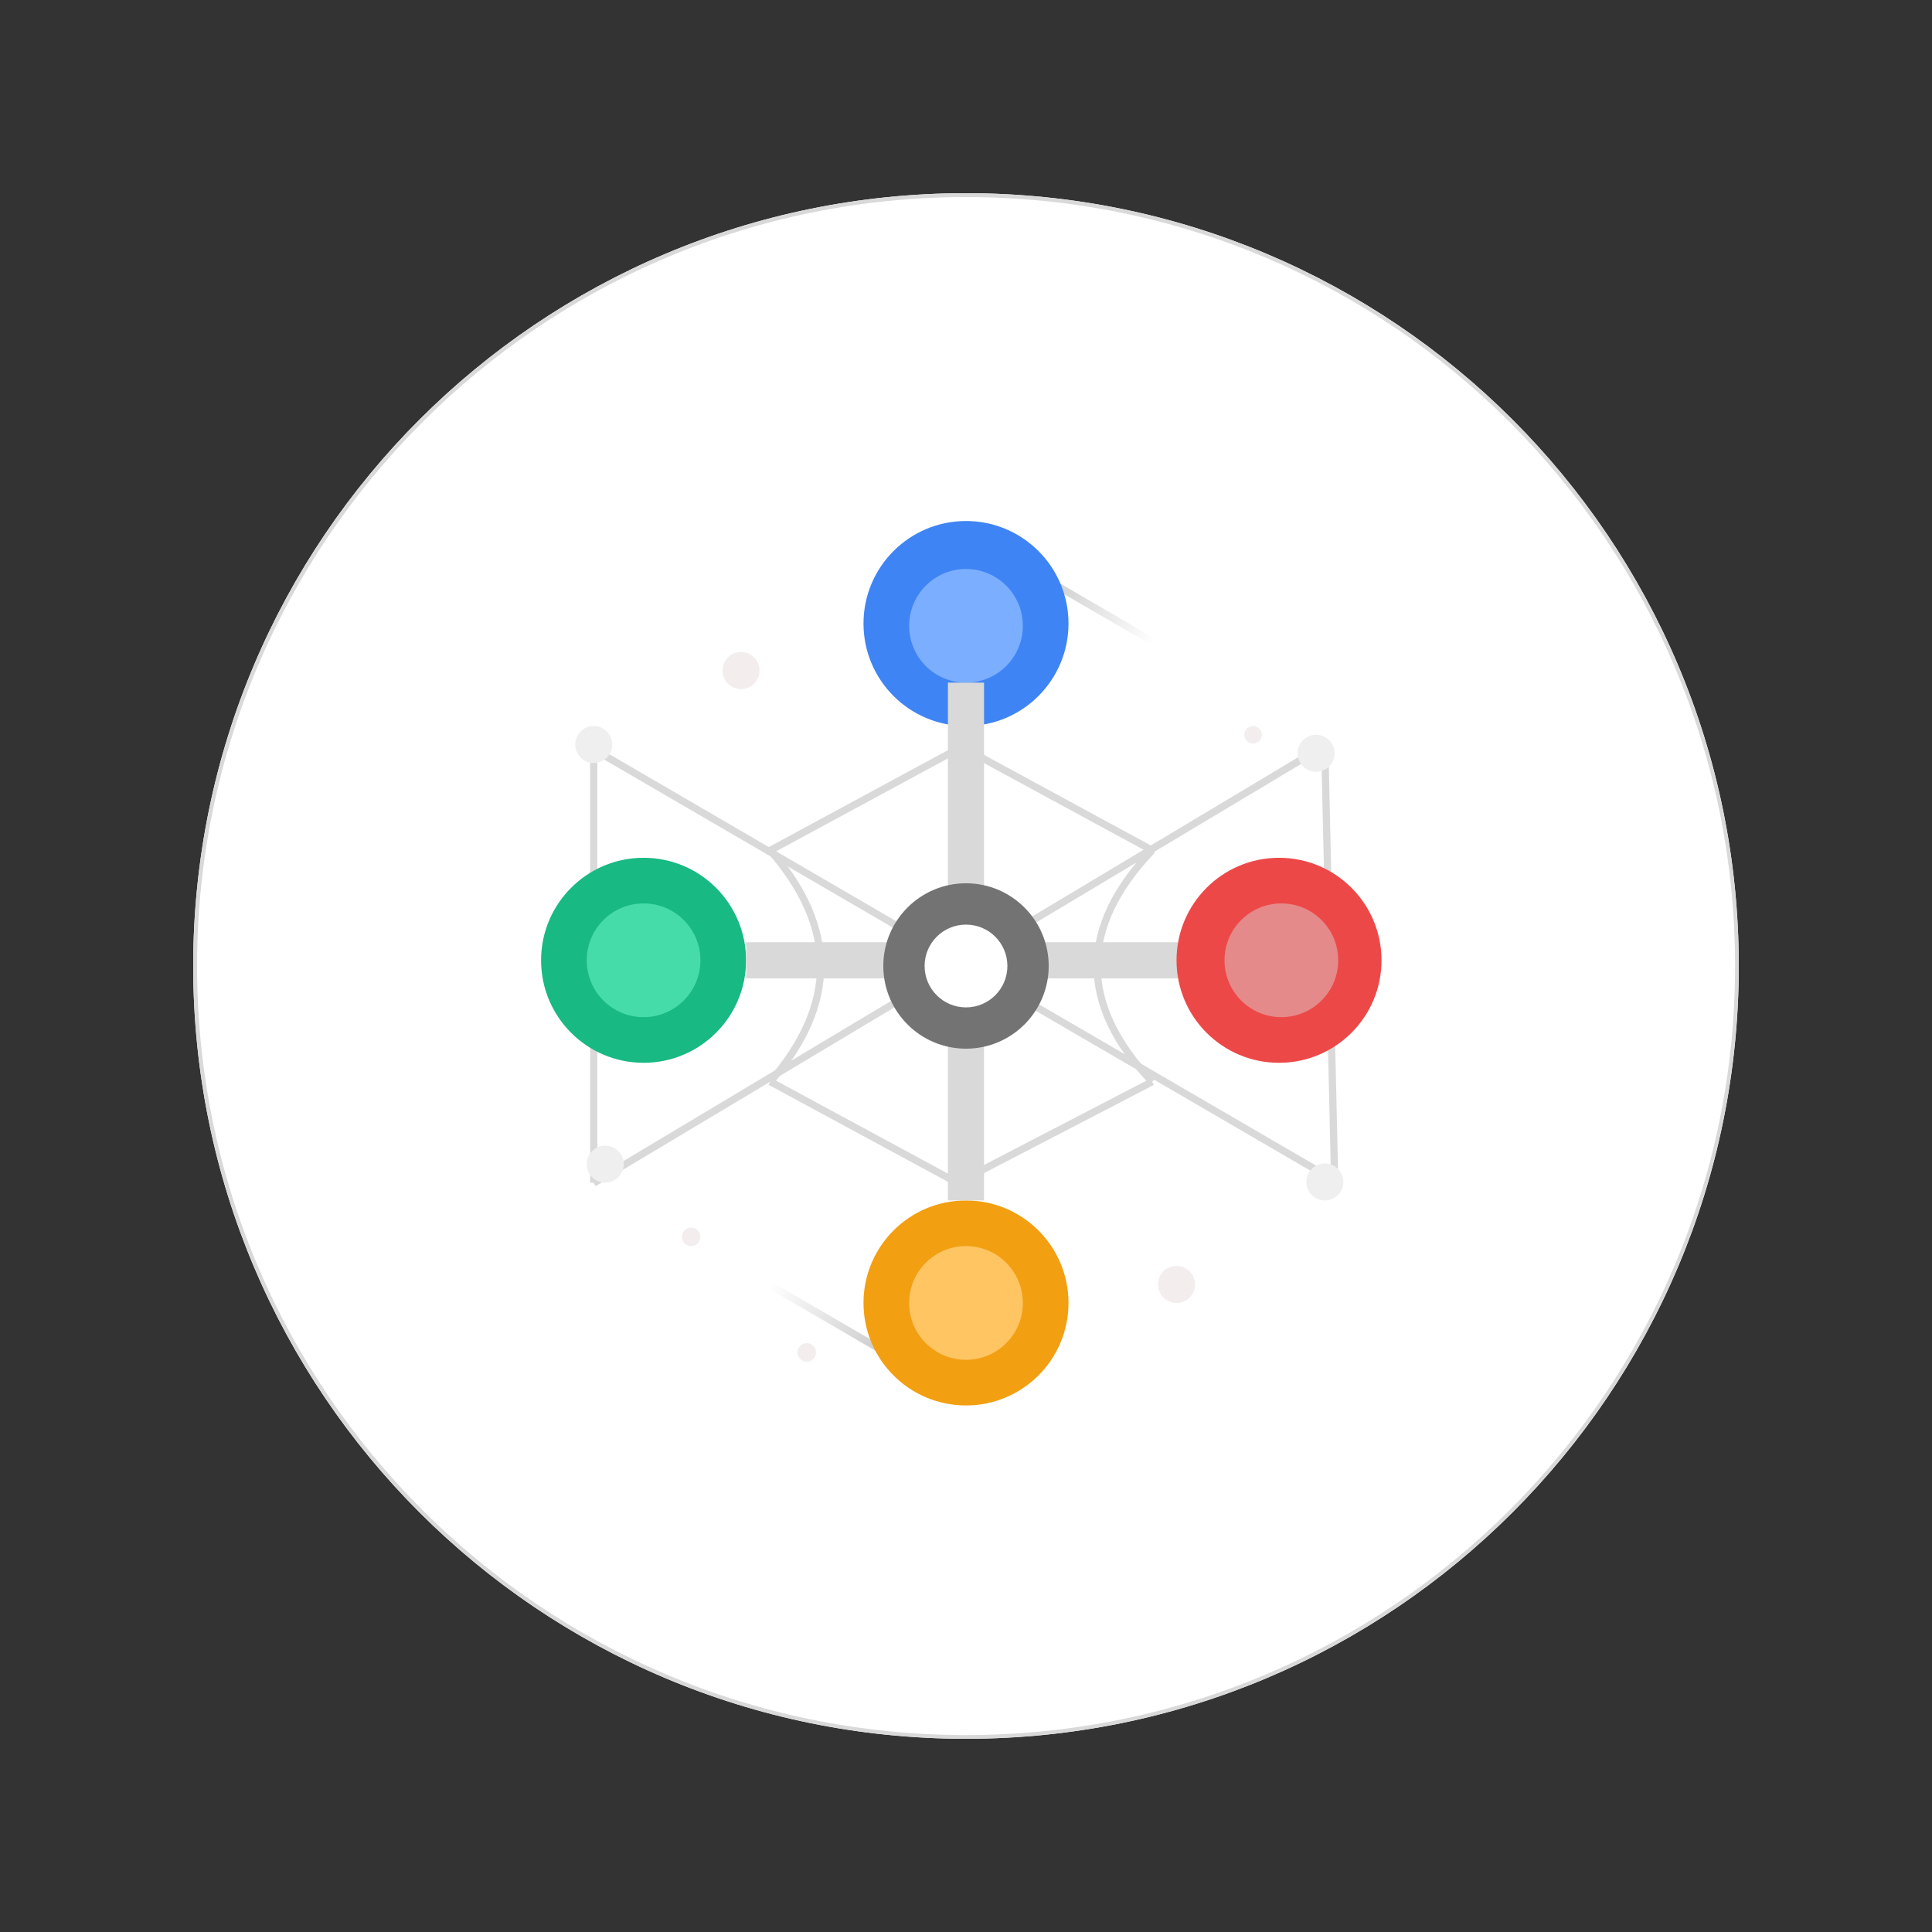
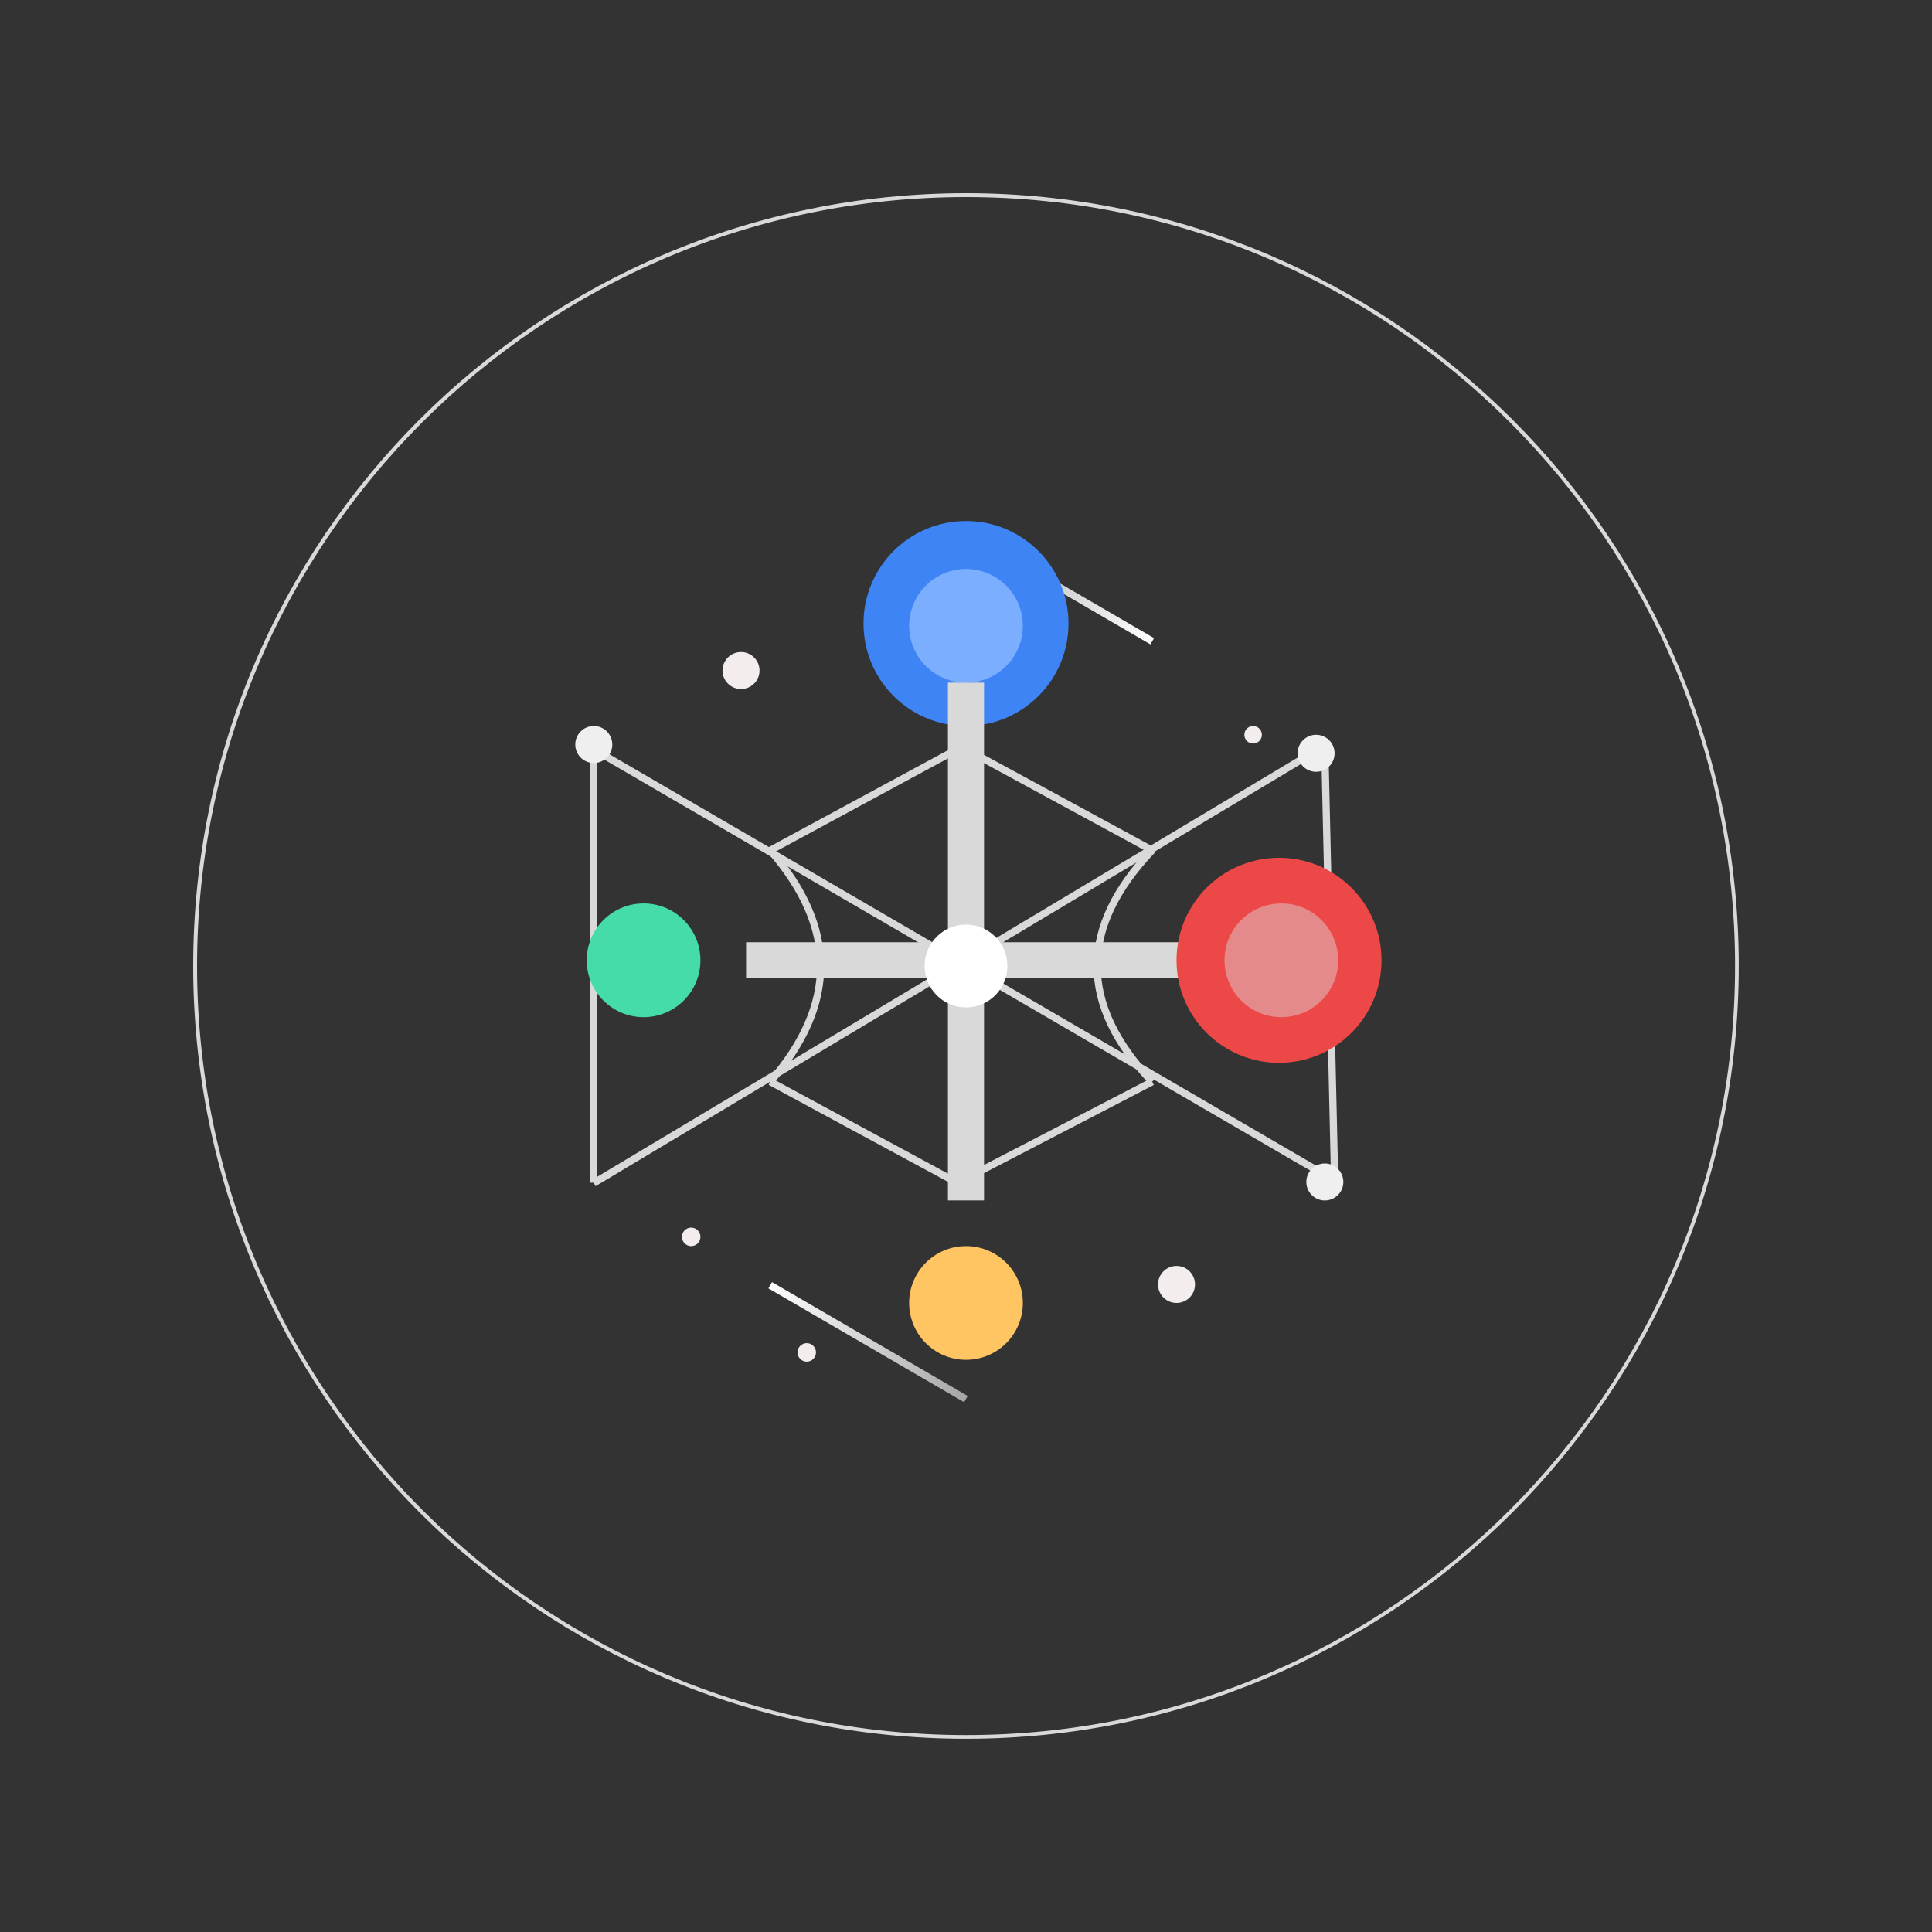
<svg xmlns="http://www.w3.org/2000/svg" width="500" zoomAndPan="magnify" viewBox="0 0 375 375" height="500" preserveAspectRatio="xMidYMid meet" version="1.0">
  <rect x="0" y="0" width="375" height="375" fill="#333333" stroke="none" />
  <defs>
    <clipPath id="4f421181e4">
      <path d="M 5.5 5.5 L 305.5 5.5 L 305.5 305.5 L 5.5 305.5 Z M 5.5 5.5 " clip-rule="nonzero" />
    </clipPath>
    <clipPath id="fd951554ec">
-       <path d="M 155.5 5.5 C 72.656 5.5 5.5 72.656 5.5 155.5 C 5.5 238.344 72.656 305.5 155.5 305.5 C 238.344 305.5 305.5 238.344 305.5 155.5 C 305.5 72.656 238.344 5.5 155.5 5.5 Z M 155.5 5.5 " clip-rule="nonzero" />
-     </clipPath>
+       </clipPath>
    <clipPath id="fadd8fa69c">
      <path d="M 0.5 0.5 L 300.5 0.5 L 300.5 300.5 L 0.5 300.5 Z M 0.5 0.5 " clip-rule="nonzero" />
    </clipPath>
    <clipPath id="fbeb1c89d1">
      <path d="M 150.5 0.5 C 67.656 0.5 0.5 67.656 0.5 150.5 C 0.5 233.344 67.656 300.5 150.5 300.5 C 233.344 300.5 300.5 233.344 300.5 150.5 C 300.5 67.656 233.344 0.5 150.5 0.5 Z M 150.5 0.5 " clip-rule="nonzero" />
    </clipPath>
    <clipPath id="e19dc434ec">
      <rect x="0" width="301" y="0" height="301" />
    </clipPath>
    <clipPath id="abe2250956">
      <path d="M 5.5 5.5 L 305.492 5.5 L 305.492 305.492 L 5.5 305.492 Z M 5.5 5.5 " clip-rule="nonzero" />
    </clipPath>
    <clipPath id="90b1cebe92">
      <path d="M 155.496 5.5 C 72.656 5.5 5.5 72.656 5.5 155.496 C 5.5 238.34 72.656 305.492 155.496 305.492 C 238.34 305.492 305.492 238.34 305.492 155.496 C 305.492 72.656 238.34 5.5 155.496 5.5 Z M 155.496 5.5 " clip-rule="nonzero" />
    </clipPath>
    <clipPath id="d7583263b4">
      <path d="M 73.023 134.496 L 112.812 134.496 L 112.812 174.289 L 73.023 174.289 Z M 73.023 134.496 " clip-rule="nonzero" />
    </clipPath>
    <clipPath id="ab0855d8d4">
      <path d="M 92.918 134.496 C 81.93 134.496 73.023 143.406 73.023 154.395 C 73.023 165.383 81.93 174.289 92.918 174.289 C 103.906 174.289 112.812 165.383 112.812 154.395 C 112.812 143.406 103.906 134.496 92.918 134.496 Z M 92.918 134.496 " clip-rule="nonzero" />
    </clipPath>
    <clipPath id="7e44640a11">
      <path d="M 0.023 0.496 L 39.812 0.496 L 39.812 40.289 L 0.023 40.289 Z M 0.023 0.496 " clip-rule="nonzero" />
    </clipPath>
    <clipPath id="8cf6301e06">
      <path d="M 19.918 0.496 C 8.93 0.496 0.023 9.406 0.023 20.395 C 0.023 31.383 8.93 40.289 19.918 40.289 C 30.906 40.289 39.812 31.383 39.812 20.395 C 39.812 9.406 30.906 0.496 19.918 0.496 Z M 19.918 0.496 " clip-rule="nonzero" />
    </clipPath>
    <clipPath id="822c7a256d">
      <rect x="0" width="40" y="0" height="41" />
    </clipPath>
    <linearGradient x1="-0.591" gradientTransform="matrix(1, -0, 0, 1, -0, 0)" y1="0.5" x2="31.932" gradientUnits="userSpaceOnUse" y2="0.5" id="1cbbe81e22">
      <stop stop-opacity="1" stop-color="rgb(65.099%, 65.099%, 65.099%)" offset="0" />
      <stop stop-opacity="1" stop-color="rgb(65.099%, 65.099%, 65.099%)" offset="0.016" />
      <stop stop-opacity="1" stop-color="rgb(65.193%, 65.193%, 65.193%)" offset="0.023" />
      <stop stop-opacity="1" stop-color="rgb(65.431%, 65.431%, 65.431%)" offset="0.031" />
      <stop stop-opacity="1" stop-color="rgb(65.714%, 65.714%, 65.714%)" offset="0.039" />
      <stop stop-opacity="1" stop-color="rgb(65.997%, 65.997%, 65.997%)" offset="0.047" />
      <stop stop-opacity="1" stop-color="rgb(66.28%, 66.28%, 66.28%)" offset="0.055" />
      <stop stop-opacity="1" stop-color="rgb(66.563%, 66.563%, 66.563%)" offset="0.062" />
      <stop stop-opacity="1" stop-color="rgb(66.846%, 66.846%, 66.846%)" offset="0.07" />
      <stop stop-opacity="1" stop-color="rgb(67.128%, 67.128%, 67.128%)" offset="0.078" />
      <stop stop-opacity="1" stop-color="rgb(67.412%, 67.412%, 67.412%)" offset="0.086" />
      <stop stop-opacity="1" stop-color="rgb(67.694%, 67.694%, 67.694%)" offset="0.094" />
      <stop stop-opacity="1" stop-color="rgb(67.978%, 67.978%, 67.978%)" offset="0.102" />
      <stop stop-opacity="1" stop-color="rgb(68.26%, 68.26%, 68.26%)" offset="0.109" />
      <stop stop-opacity="1" stop-color="rgb(68.544%, 68.544%, 68.544%)" offset="0.117" />
      <stop stop-opacity="1" stop-color="rgb(68.826%, 68.826%, 68.826%)" offset="0.125" />
      <stop stop-opacity="1" stop-color="rgb(69.109%, 69.109%, 69.109%)" offset="0.133" />
      <stop stop-opacity="1" stop-color="rgb(69.392%, 69.392%, 69.392%)" offset="0.141" />
      <stop stop-opacity="1" stop-color="rgb(69.675%, 69.675%, 69.675%)" offset="0.148" />
      <stop stop-opacity="1" stop-color="rgb(69.958%, 69.958%, 69.958%)" offset="0.156" />
      <stop stop-opacity="1" stop-color="rgb(70.241%, 70.241%, 70.241%)" offset="0.164" />
      <stop stop-opacity="1" stop-color="rgb(70.525%, 70.525%, 70.525%)" offset="0.172" />
      <stop stop-opacity="1" stop-color="rgb(70.807%, 70.807%, 70.807%)" offset="0.18" />
      <stop stop-opacity="1" stop-color="rgb(71.089%, 71.089%, 71.089%)" offset="0.188" />
      <stop stop-opacity="1" stop-color="rgb(71.373%, 71.373%, 71.373%)" offset="0.195" />
      <stop stop-opacity="1" stop-color="rgb(71.655%, 71.655%, 71.655%)" offset="0.203" />
      <stop stop-opacity="1" stop-color="rgb(71.939%, 71.939%, 71.939%)" offset="0.211" />
      <stop stop-opacity="1" stop-color="rgb(72.221%, 72.221%, 72.221%)" offset="0.219" />
      <stop stop-opacity="1" stop-color="rgb(72.505%, 72.505%, 72.505%)" offset="0.227" />
      <stop stop-opacity="1" stop-color="rgb(72.787%, 72.787%, 72.787%)" offset="0.234" />
      <stop stop-opacity="1" stop-color="rgb(73.07%, 73.07%, 73.07%)" offset="0.242" />
      <stop stop-opacity="1" stop-color="rgb(73.354%, 73.354%, 73.354%)" offset="0.25" />
      <stop stop-opacity="1" stop-color="rgb(73.636%, 73.636%, 73.636%)" offset="0.258" />
      <stop stop-opacity="1" stop-color="rgb(73.92%, 73.92%, 73.92%)" offset="0.266" />
      <stop stop-opacity="1" stop-color="rgb(74.202%, 74.202%, 74.202%)" offset="0.273" />
      <stop stop-opacity="1" stop-color="rgb(74.486%, 74.486%, 74.486%)" offset="0.281" />
      <stop stop-opacity="1" stop-color="rgb(74.768%, 74.768%, 74.768%)" offset="0.289" />
      <stop stop-opacity="1" stop-color="rgb(75.05%, 75.05%, 75.05%)" offset="0.297" />
      <stop stop-opacity="1" stop-color="rgb(75.334%, 75.334%, 75.334%)" offset="0.305" />
      <stop stop-opacity="1" stop-color="rgb(75.616%, 75.616%, 75.616%)" offset="0.312" />
      <stop stop-opacity="1" stop-color="rgb(75.9%, 75.9%, 75.9%)" offset="0.32" />
      <stop stop-opacity="1" stop-color="rgb(76.183%, 76.183%, 76.183%)" offset="0.328" />
      <stop stop-opacity="1" stop-color="rgb(76.465%, 76.465%, 76.465%)" offset="0.336" />
      <stop stop-opacity="1" stop-color="rgb(76.749%, 76.749%, 76.749%)" offset="0.344" />
      <stop stop-opacity="1" stop-color="rgb(77.031%, 77.031%, 77.031%)" offset="0.352" />
      <stop stop-opacity="1" stop-color="rgb(77.315%, 77.315%, 77.315%)" offset="0.359" />
      <stop stop-opacity="1" stop-color="rgb(77.597%, 77.597%, 77.597%)" offset="0.367" />
      <stop stop-opacity="1" stop-color="rgb(77.881%, 77.881%, 77.881%)" offset="0.375" />
      <stop stop-opacity="1" stop-color="rgb(78.163%, 78.163%, 78.163%)" offset="0.383" />
      <stop stop-opacity="1" stop-color="rgb(78.445%, 78.445%, 78.445%)" offset="0.391" />
      <stop stop-opacity="1" stop-color="rgb(78.729%, 78.729%, 78.729%)" offset="0.398" />
      <stop stop-opacity="1" stop-color="rgb(79.012%, 79.012%, 79.012%)" offset="0.406" />
      <stop stop-opacity="1" stop-color="rgb(79.295%, 79.295%, 79.295%)" offset="0.414" />
      <stop stop-opacity="1" stop-color="rgb(79.578%, 79.578%, 79.578%)" offset="0.422" />
      <stop stop-opacity="1" stop-color="rgb(79.861%, 79.861%, 79.861%)" offset="0.43" />
      <stop stop-opacity="1" stop-color="rgb(80.144%, 80.144%, 80.144%)" offset="0.438" />
      <stop stop-opacity="1" stop-color="rgb(80.426%, 80.426%, 80.426%)" offset="0.445" />
      <stop stop-opacity="1" stop-color="rgb(80.71%, 80.71%, 80.71%)" offset="0.453" />
      <stop stop-opacity="1" stop-color="rgb(80.992%, 80.992%, 80.992%)" offset="0.461" />
      <stop stop-opacity="1" stop-color="rgb(81.276%, 81.276%, 81.276%)" offset="0.469" />
      <stop stop-opacity="1" stop-color="rgb(81.558%, 81.558%, 81.558%)" offset="0.477" />
      <stop stop-opacity="1" stop-color="rgb(81.842%, 81.842%, 81.842%)" offset="0.484" />
      <stop stop-opacity="1" stop-color="rgb(82.124%, 82.124%, 82.124%)" offset="0.492" />
      <stop stop-opacity="1" stop-color="rgb(82.407%, 82.407%, 82.407%)" offset="0.5" />
      <stop stop-opacity="1" stop-color="rgb(82.69%, 82.69%, 82.69%)" offset="0.508" />
      <stop stop-opacity="1" stop-color="rgb(82.973%, 82.973%, 82.973%)" offset="0.516" />
      <stop stop-opacity="1" stop-color="rgb(83.257%, 83.257%, 83.257%)" offset="0.523" />
      <stop stop-opacity="1" stop-color="rgb(83.539%, 83.539%, 83.539%)" offset="0.531" />
      <stop stop-opacity="1" stop-color="rgb(83.823%, 83.823%, 83.823%)" offset="0.539" />
      <stop stop-opacity="1" stop-color="rgb(84.105%, 84.105%, 84.105%)" offset="0.547" />
      <stop stop-opacity="1" stop-color="rgb(84.387%, 84.387%, 84.387%)" offset="0.555" />
      <stop stop-opacity="1" stop-color="rgb(84.671%, 84.671%, 84.671%)" offset="0.562" />
      <stop stop-opacity="1" stop-color="rgb(84.953%, 84.953%, 84.953%)" offset="0.57" />
      <stop stop-opacity="1" stop-color="rgb(85.237%, 85.237%, 85.237%)" offset="0.578" />
      <stop stop-opacity="1" stop-color="rgb(85.519%, 85.519%, 85.519%)" offset="0.586" />
      <stop stop-opacity="1" stop-color="rgb(85.802%, 85.802%, 85.802%)" offset="0.594" />
      <stop stop-opacity="1" stop-color="rgb(86.086%, 86.086%, 86.086%)" offset="0.602" />
      <stop stop-opacity="1" stop-color="rgb(86.368%, 86.368%, 86.368%)" offset="0.609" />
      <stop stop-opacity="1" stop-color="rgb(86.652%, 86.652%, 86.652%)" offset="0.617" />
      <stop stop-opacity="1" stop-color="rgb(86.934%, 86.934%, 86.934%)" offset="0.625" />
      <stop stop-opacity="1" stop-color="rgb(87.218%, 87.218%, 87.218%)" offset="0.633" />
      <stop stop-opacity="1" stop-color="rgb(87.5%, 87.5%, 87.5%)" offset="0.641" />
      <stop stop-opacity="1" stop-color="rgb(87.782%, 87.782%, 87.782%)" offset="0.648" />
      <stop stop-opacity="1" stop-color="rgb(88.066%, 88.066%, 88.066%)" offset="0.656" />
      <stop stop-opacity="1" stop-color="rgb(88.348%, 88.348%, 88.348%)" offset="0.664" />
      <stop stop-opacity="1" stop-color="rgb(88.632%, 88.632%, 88.632%)" offset="0.672" />
      <stop stop-opacity="1" stop-color="rgb(88.914%, 88.914%, 88.914%)" offset="0.68" />
      <stop stop-opacity="1" stop-color="rgb(89.198%, 89.198%, 89.198%)" offset="0.688" />
      <stop stop-opacity="1" stop-color="rgb(89.481%, 89.481%, 89.481%)" offset="0.695" />
      <stop stop-opacity="1" stop-color="rgb(89.763%, 89.763%, 89.763%)" offset="0.703" />
      <stop stop-opacity="1" stop-color="rgb(90.047%, 90.047%, 90.047%)" offset="0.711" />
      <stop stop-opacity="1" stop-color="rgb(90.329%, 90.329%, 90.329%)" offset="0.719" />
      <stop stop-opacity="1" stop-color="rgb(90.613%, 90.613%, 90.613%)" offset="0.727" />
      <stop stop-opacity="1" stop-color="rgb(90.895%, 90.895%, 90.895%)" offset="0.734" />
      <stop stop-opacity="1" stop-color="rgb(91.179%, 91.179%, 91.179%)" offset="0.742" />
      <stop stop-opacity="1" stop-color="rgb(91.461%, 91.461%, 91.461%)" offset="0.75" />
      <stop stop-opacity="1" stop-color="rgb(91.743%, 91.743%, 91.743%)" offset="0.758" />
      <stop stop-opacity="1" stop-color="rgb(92.027%, 92.027%, 92.027%)" offset="0.766" />
      <stop stop-opacity="1" stop-color="rgb(92.31%, 92.31%, 92.31%)" offset="0.773" />
      <stop stop-opacity="1" stop-color="rgb(92.593%, 92.593%, 92.593%)" offset="0.781" />
      <stop stop-opacity="1" stop-color="rgb(92.876%, 92.876%, 92.876%)" offset="0.789" />
      <stop stop-opacity="1" stop-color="rgb(93.159%, 93.159%, 93.159%)" offset="0.797" />
      <stop stop-opacity="1" stop-color="rgb(93.442%, 93.442%, 93.442%)" offset="0.805" />
      <stop stop-opacity="1" stop-color="rgb(93.724%, 93.724%, 93.724%)" offset="0.812" />
      <stop stop-opacity="1" stop-color="rgb(94.008%, 94.008%, 94.008%)" offset="0.82" />
      <stop stop-opacity="1" stop-color="rgb(94.29%, 94.29%, 94.29%)" offset="0.828" />
      <stop stop-opacity="1" stop-color="rgb(94.574%, 94.574%, 94.574%)" offset="0.836" />
      <stop stop-opacity="1" stop-color="rgb(94.856%, 94.856%, 94.856%)" offset="0.844" />
      <stop stop-opacity="1" stop-color="rgb(95.14%, 95.14%, 95.14%)" offset="0.852" />
      <stop stop-opacity="1" stop-color="rgb(95.422%, 95.422%, 95.422%)" offset="0.859" />
      <stop stop-opacity="1" stop-color="rgb(95.705%, 95.705%, 95.705%)" offset="0.867" />
      <stop stop-opacity="1" stop-color="rgb(95.988%, 95.988%, 95.988%)" offset="0.875" />
      <stop stop-opacity="1" stop-color="rgb(96.271%, 96.271%, 96.271%)" offset="0.883" />
      <stop stop-opacity="1" stop-color="rgb(96.555%, 96.555%, 96.555%)" offset="0.891" />
      <stop stop-opacity="1" stop-color="rgb(96.837%, 96.837%, 96.837%)" offset="0.898" />
      <stop stop-opacity="1" stop-color="rgb(97.119%, 97.119%, 97.119%)" offset="0.906" />
      <stop stop-opacity="1" stop-color="rgb(97.403%, 97.403%, 97.403%)" offset="0.914" />
      <stop stop-opacity="1" stop-color="rgb(97.685%, 97.685%, 97.685%)" offset="0.922" />
      <stop stop-opacity="1" stop-color="rgb(97.969%, 97.969%, 97.969%)" offset="0.93" />
      <stop stop-opacity="1" stop-color="rgb(98.251%, 98.251%, 98.251%)" offset="0.938" />
      <stop stop-opacity="1" stop-color="rgb(98.535%, 98.535%, 98.535%)" offset="0.945" />
      <stop stop-opacity="1" stop-color="rgb(98.817%, 98.817%, 98.817%)" offset="0.953" />
      <stop stop-opacity="1" stop-color="rgb(99.1%, 99.1%, 99.1%)" offset="0.961" />
      <stop stop-opacity="1" stop-color="rgb(99.384%, 99.384%, 99.384%)" offset="0.969" />
      <stop stop-opacity="1" stop-color="rgb(99.666%, 99.666%, 99.666%)" offset="0.977" />
      <stop stop-opacity="1" stop-color="rgb(99.904%, 99.904%, 99.904%)" offset="0.984" />
      <stop stop-opacity="1" stop-color="rgb(100%, 100%, 100%)" offset="1" />
    </linearGradient>
    <linearGradient x1="-0.591" gradientTransform="matrix(1, -0, 0, 1, -0, -0)" y1="0.5" x2="30.416" gradientUnits="userSpaceOnUse" y2="0.5" id="57e6ecc0fd">
      <stop stop-opacity="1" stop-color="rgb(65.099%, 65.099%, 65.099%)" offset="0" />
      <stop stop-opacity="1" stop-color="rgb(65.099%, 65.099%, 65.099%)" offset="0.016" />
      <stop stop-opacity="1" stop-color="rgb(65.178%, 65.178%, 65.178%)" offset="0.023" />
      <stop stop-opacity="1" stop-color="rgb(65.399%, 65.399%, 65.399%)" offset="0.031" />
      <stop stop-opacity="1" stop-color="rgb(65.683%, 65.683%, 65.683%)" offset="0.039" />
      <stop stop-opacity="1" stop-color="rgb(65.967%, 65.967%, 65.967%)" offset="0.047" />
      <stop stop-opacity="1" stop-color="rgb(66.251%, 66.251%, 66.251%)" offset="0.055" />
      <stop stop-opacity="1" stop-color="rgb(66.533%, 66.533%, 66.533%)" offset="0.062" />
      <stop stop-opacity="1" stop-color="rgb(66.817%, 66.817%, 66.817%)" offset="0.07" />
      <stop stop-opacity="1" stop-color="rgb(67.101%, 67.101%, 67.101%)" offset="0.078" />
      <stop stop-opacity="1" stop-color="rgb(67.384%, 67.384%, 67.384%)" offset="0.086" />
      <stop stop-opacity="1" stop-color="rgb(67.668%, 67.668%, 67.668%)" offset="0.094" />
      <stop stop-opacity="1" stop-color="rgb(67.95%, 67.95%, 67.95%)" offset="0.102" />
      <stop stop-opacity="1" stop-color="rgb(68.234%, 68.234%, 68.234%)" offset="0.109" />
      <stop stop-opacity="1" stop-color="rgb(68.518%, 68.518%, 68.518%)" offset="0.117" />
      <stop stop-opacity="1" stop-color="rgb(68.802%, 68.802%, 68.802%)" offset="0.125" />
      <stop stop-opacity="1" stop-color="rgb(69.084%, 69.084%, 69.084%)" offset="0.133" />
      <stop stop-opacity="1" stop-color="rgb(69.368%, 69.368%, 69.368%)" offset="0.141" />
      <stop stop-opacity="1" stop-color="rgb(69.652%, 69.652%, 69.652%)" offset="0.148" />
      <stop stop-opacity="1" stop-color="rgb(69.936%, 69.936%, 69.936%)" offset="0.156" />
      <stop stop-opacity="1" stop-color="rgb(70.218%, 70.218%, 70.218%)" offset="0.164" />
      <stop stop-opacity="1" stop-color="rgb(70.502%, 70.502%, 70.502%)" offset="0.172" />
      <stop stop-opacity="1" stop-color="rgb(70.786%, 70.786%, 70.786%)" offset="0.18" />
      <stop stop-opacity="1" stop-color="rgb(71.069%, 71.069%, 71.069%)" offset="0.188" />
      <stop stop-opacity="1" stop-color="rgb(71.352%, 71.352%, 71.352%)" offset="0.195" />
      <stop stop-opacity="1" stop-color="rgb(71.635%, 71.635%, 71.635%)" offset="0.203" />
      <stop stop-opacity="1" stop-color="rgb(71.919%, 71.919%, 71.919%)" offset="0.211" />
      <stop stop-opacity="1" stop-color="rgb(72.203%, 72.203%, 72.203%)" offset="0.219" />
      <stop stop-opacity="1" stop-color="rgb(72.487%, 72.487%, 72.487%)" offset="0.227" />
      <stop stop-opacity="1" stop-color="rgb(72.769%, 72.769%, 72.769%)" offset="0.234" />
      <stop stop-opacity="1" stop-color="rgb(73.053%, 73.053%, 73.053%)" offset="0.242" />
      <stop stop-opacity="1" stop-color="rgb(73.337%, 73.337%, 73.337%)" offset="0.25" />
      <stop stop-opacity="1" stop-color="rgb(73.621%, 73.621%, 73.621%)" offset="0.258" />
      <stop stop-opacity="1" stop-color="rgb(73.903%, 73.903%, 73.903%)" offset="0.266" />
      <stop stop-opacity="1" stop-color="rgb(74.187%, 74.187%, 74.187%)" offset="0.273" />
      <stop stop-opacity="1" stop-color="rgb(74.471%, 74.471%, 74.471%)" offset="0.281" />
      <stop stop-opacity="1" stop-color="rgb(74.754%, 74.754%, 74.754%)" offset="0.289" />
      <stop stop-opacity="1" stop-color="rgb(75.037%, 75.037%, 75.037%)" offset="0.297" />
      <stop stop-opacity="1" stop-color="rgb(75.32%, 75.32%, 75.32%)" offset="0.305" />
      <stop stop-opacity="1" stop-color="rgb(75.604%, 75.604%, 75.604%)" offset="0.312" />
      <stop stop-opacity="1" stop-color="rgb(75.888%, 75.888%, 75.888%)" offset="0.32" />
      <stop stop-opacity="1" stop-color="rgb(76.172%, 76.172%, 76.172%)" offset="0.328" />
      <stop stop-opacity="1" stop-color="rgb(76.454%, 76.454%, 76.454%)" offset="0.336" />
      <stop stop-opacity="1" stop-color="rgb(76.738%, 76.738%, 76.738%)" offset="0.344" />
      <stop stop-opacity="1" stop-color="rgb(77.022%, 77.022%, 77.022%)" offset="0.352" />
      <stop stop-opacity="1" stop-color="rgb(77.306%, 77.306%, 77.306%)" offset="0.359" />
      <stop stop-opacity="1" stop-color="rgb(77.588%, 77.588%, 77.588%)" offset="0.367" />
      <stop stop-opacity="1" stop-color="rgb(77.872%, 77.872%, 77.872%)" offset="0.375" />
      <stop stop-opacity="1" stop-color="rgb(78.156%, 78.156%, 78.156%)" offset="0.383" />
      <stop stop-opacity="1" stop-color="rgb(78.439%, 78.439%, 78.439%)" offset="0.391" />
      <stop stop-opacity="1" stop-color="rgb(78.722%, 78.722%, 78.722%)" offset="0.398" />
      <stop stop-opacity="1" stop-color="rgb(79.005%, 79.005%, 79.005%)" offset="0.406" />
      <stop stop-opacity="1" stop-color="rgb(79.289%, 79.289%, 79.289%)" offset="0.414" />
      <stop stop-opacity="1" stop-color="rgb(79.573%, 79.573%, 79.573%)" offset="0.422" />
      <stop stop-opacity="1" stop-color="rgb(79.857%, 79.857%, 79.857%)" offset="0.43" />
      <stop stop-opacity="1" stop-color="rgb(80.139%, 80.139%, 80.139%)" offset="0.438" />
      <stop stop-opacity="1" stop-color="rgb(80.423%, 80.423%, 80.423%)" offset="0.445" />
      <stop stop-opacity="1" stop-color="rgb(80.707%, 80.707%, 80.707%)" offset="0.453" />
      <stop stop-opacity="1" stop-color="rgb(80.991%, 80.991%, 80.991%)" offset="0.461" />
      <stop stop-opacity="1" stop-color="rgb(81.273%, 81.273%, 81.273%)" offset="0.469" />
      <stop stop-opacity="1" stop-color="rgb(81.557%, 81.557%, 81.557%)" offset="0.477" />
      <stop stop-opacity="1" stop-color="rgb(81.841%, 81.841%, 81.841%)" offset="0.484" />
      <stop stop-opacity="1" stop-color="rgb(82.124%, 82.124%, 82.124%)" offset="0.492" />
      <stop stop-opacity="1" stop-color="rgb(82.407%, 82.407%, 82.407%)" offset="0.5" />
      <stop stop-opacity="1" stop-color="rgb(82.69%, 82.69%, 82.69%)" offset="0.508" />
      <stop stop-opacity="1" stop-color="rgb(82.974%, 82.974%, 82.974%)" offset="0.516" />
      <stop stop-opacity="1" stop-color="rgb(83.258%, 83.258%, 83.258%)" offset="0.523" />
      <stop stop-opacity="1" stop-color="rgb(83.542%, 83.542%, 83.542%)" offset="0.531" />
      <stop stop-opacity="1" stop-color="rgb(83.824%, 83.824%, 83.824%)" offset="0.539" />
      <stop stop-opacity="1" stop-color="rgb(84.108%, 84.108%, 84.108%)" offset="0.547" />
      <stop stop-opacity="1" stop-color="rgb(84.392%, 84.392%, 84.392%)" offset="0.555" />
      <stop stop-opacity="1" stop-color="rgb(84.676%, 84.676%, 84.676%)" offset="0.562" />
      <stop stop-opacity="1" stop-color="rgb(84.958%, 84.958%, 84.958%)" offset="0.57" />
      <stop stop-opacity="1" stop-color="rgb(85.242%, 85.242%, 85.242%)" offset="0.578" />
      <stop stop-opacity="1" stop-color="rgb(85.526%, 85.526%, 85.526%)" offset="0.586" />
      <stop stop-opacity="1" stop-color="rgb(85.809%, 85.809%, 85.809%)" offset="0.594" />
      <stop stop-opacity="1" stop-color="rgb(86.092%, 86.092%, 86.092%)" offset="0.602" />
      <stop stop-opacity="1" stop-color="rgb(86.375%, 86.375%, 86.375%)" offset="0.609" />
      <stop stop-opacity="1" stop-color="rgb(86.659%, 86.659%, 86.659%)" offset="0.617" />
      <stop stop-opacity="1" stop-color="rgb(86.943%, 86.943%, 86.943%)" offset="0.625" />
      <stop stop-opacity="1" stop-color="rgb(87.225%, 87.225%, 87.225%)" offset="0.633" />
      <stop stop-opacity="1" stop-color="rgb(87.509%, 87.509%, 87.509%)" offset="0.641" />
      <stop stop-opacity="1" stop-color="rgb(87.793%, 87.793%, 87.793%)" offset="0.648" />
      <stop stop-opacity="1" stop-color="rgb(88.077%, 88.077%, 88.077%)" offset="0.656" />
      <stop stop-opacity="1" stop-color="rgb(88.361%, 88.361%, 88.361%)" offset="0.664" />
      <stop stop-opacity="1" stop-color="rgb(88.643%, 88.643%, 88.643%)" offset="0.672" />
      <stop stop-opacity="1" stop-color="rgb(88.927%, 88.927%, 88.927%)" offset="0.68" />
      <stop stop-opacity="1" stop-color="rgb(89.211%, 89.211%, 89.211%)" offset="0.688" />
      <stop stop-opacity="1" stop-color="rgb(89.494%, 89.494%, 89.494%)" offset="0.695" />
      <stop stop-opacity="1" stop-color="rgb(89.777%, 89.777%, 89.777%)" offset="0.703" />
      <stop stop-opacity="1" stop-color="rgb(90.06%, 90.06%, 90.06%)" offset="0.711" />
      <stop stop-opacity="1" stop-color="rgb(90.344%, 90.344%, 90.344%)" offset="0.719" />
      <stop stop-opacity="1" stop-color="rgb(90.628%, 90.628%, 90.628%)" offset="0.727" />
      <stop stop-opacity="1" stop-color="rgb(90.91%, 90.91%, 90.91%)" offset="0.734" />
      <stop stop-opacity="1" stop-color="rgb(91.194%, 91.194%, 91.194%)" offset="0.742" />
      <stop stop-opacity="1" stop-color="rgb(91.478%, 91.478%, 91.478%)" offset="0.75" />
      <stop stop-opacity="1" stop-color="rgb(91.762%, 91.762%, 91.762%)" offset="0.758" />
      <stop stop-opacity="1" stop-color="rgb(92.046%, 92.046%, 92.046%)" offset="0.766" />
      <stop stop-opacity="1" stop-color="rgb(92.328%, 92.328%, 92.328%)" offset="0.773" />
      <stop stop-opacity="1" stop-color="rgb(92.612%, 92.612%, 92.612%)" offset="0.781" />
      <stop stop-opacity="1" stop-color="rgb(92.896%, 92.896%, 92.896%)" offset="0.789" />
      <stop stop-opacity="1" stop-color="rgb(93.179%, 93.179%, 93.179%)" offset="0.797" />
      <stop stop-opacity="1" stop-color="rgb(93.462%, 93.462%, 93.462%)" offset="0.805" />
      <stop stop-opacity="1" stop-color="rgb(93.745%, 93.745%, 93.745%)" offset="0.812" />
      <stop stop-opacity="1" stop-color="rgb(94.029%, 94.029%, 94.029%)" offset="0.82" />
      <stop stop-opacity="1" stop-color="rgb(94.313%, 94.313%, 94.313%)" offset="0.828" />
      <stop stop-opacity="1" stop-color="rgb(94.595%, 94.595%, 94.595%)" offset="0.836" />
      <stop stop-opacity="1" stop-color="rgb(94.879%, 94.879%, 94.879%)" offset="0.844" />
      <stop stop-opacity="1" stop-color="rgb(95.163%, 95.163%, 95.163%)" offset="0.852" />
      <stop stop-opacity="1" stop-color="rgb(95.447%, 95.447%, 95.447%)" offset="0.859" />
      <stop stop-opacity="1" stop-color="rgb(95.731%, 95.731%, 95.731%)" offset="0.867" />
      <stop stop-opacity="1" stop-color="rgb(96.013%, 96.013%, 96.013%)" offset="0.875" />
      <stop stop-opacity="1" stop-color="rgb(96.297%, 96.297%, 96.297%)" offset="0.883" />
      <stop stop-opacity="1" stop-color="rgb(96.581%, 96.581%, 96.581%)" offset="0.891" />
      <stop stop-opacity="1" stop-color="rgb(96.864%, 96.864%, 96.864%)" offset="0.898" />
      <stop stop-opacity="1" stop-color="rgb(97.147%, 97.147%, 97.147%)" offset="0.906" />
      <stop stop-opacity="1" stop-color="rgb(97.43%, 97.43%, 97.43%)" offset="0.914" />
      <stop stop-opacity="1" stop-color="rgb(97.714%, 97.714%, 97.714%)" offset="0.922" />
      <stop stop-opacity="1" stop-color="rgb(97.998%, 97.998%, 97.998%)" offset="0.93" />
      <stop stop-opacity="1" stop-color="rgb(98.28%, 98.28%, 98.28%)" offset="0.938" />
      <stop stop-opacity="1" stop-color="rgb(98.564%, 98.564%, 98.564%)" offset="0.945" />
      <stop stop-opacity="1" stop-color="rgb(98.848%, 98.848%, 98.848%)" offset="0.953" />
      <stop stop-opacity="1" stop-color="rgb(99.132%, 99.132%, 99.132%)" offset="0.961" />
      <stop stop-opacity="1" stop-color="rgb(99.414%, 99.414%, 99.414%)" offset="0.969" />
      <stop stop-opacity="1" stop-color="rgb(99.698%, 99.698%, 99.698%)" offset="0.977" />
      <stop stop-opacity="1" stop-color="rgb(99.919%, 99.919%, 99.919%)" offset="0.984" />
      <stop stop-opacity="1" stop-color="rgb(100%, 100%, 100%)" offset="1" />
    </linearGradient>
    <clipPath id="2ea8972a12">
      <path d="M 135.605 69.129 L 175.395 69.129 L 175.395 108.918 L 135.605 108.918 Z M 135.605 69.129 " clip-rule="nonzero" />
    </clipPath>
    <clipPath id="5197ebbb6b">
      <path d="M 155.5 69.129 C 144.512 69.129 135.605 78.035 135.605 89.023 C 135.605 100.012 144.512 108.918 155.5 108.918 C 166.488 108.918 175.395 100.012 175.395 89.023 C 175.395 78.035 166.488 69.129 155.5 69.129 Z M 155.5 69.129 " clip-rule="nonzero" />
    </clipPath>
    <clipPath id="f4e804051c">
      <path d="M 0.605 0.129 L 40.395 0.129 L 40.395 39.918 L 0.605 39.918 Z M 0.605 0.129 " clip-rule="nonzero" />
    </clipPath>
    <clipPath id="a096b1cc1a">
      <path d="M 20.5 0.129 C 9.512 0.129 0.605 9.035 0.605 20.023 C 0.605 31.012 9.512 39.918 20.5 39.918 C 31.488 39.918 40.395 31.012 40.395 20.023 C 40.395 9.035 31.488 0.129 20.5 0.129 Z M 20.5 0.129 " clip-rule="nonzero" />
    </clipPath>
    <clipPath id="672ebc4a43">
      <rect x="0" width="41" y="0" height="40" />
    </clipPath>
    <clipPath id="4c56d6f7f2">
      <path d="M 196.363 134.496 L 236.152 134.496 L 236.152 174.289 L 196.363 174.289 Z M 196.363 134.496 " clip-rule="nonzero" />
    </clipPath>
    <clipPath id="ef42556018">
      <path d="M 216.258 134.496 C 205.27 134.496 196.363 143.406 196.363 154.395 C 196.363 165.383 205.27 174.289 216.258 174.289 C 227.246 174.289 236.152 165.383 236.152 154.395 C 236.152 143.406 227.246 134.496 216.258 134.496 Z M 216.258 134.496 " clip-rule="nonzero" />
    </clipPath>
    <clipPath id="56529ba4e5">
      <path d="M 0.363 0.496 L 40.152 0.496 L 40.152 40.289 L 0.363 40.289 Z M 0.363 0.496 " clip-rule="nonzero" />
    </clipPath>
    <clipPath id="c2e80a32af">
      <path d="M 20.258 0.496 C 9.27 0.496 0.363 9.406 0.363 20.395 C 0.363 31.383 9.27 40.289 20.258 40.289 C 31.246 40.289 40.152 31.383 40.152 20.395 C 40.152 9.406 31.246 0.496 20.258 0.496 Z M 20.258 0.496 " clip-rule="nonzero" />
    </clipPath>
    <clipPath id="15a7d75c2c">
      <rect x="0" width="41" y="0" height="41" />
    </clipPath>
    <clipPath id="874005d41f">
      <path d="M 135.605 201.008 L 175.395 201.008 L 175.395 240.797 L 135.605 240.797 Z M 135.605 201.008 " clip-rule="nonzero" />
    </clipPath>
    <clipPath id="e26f351921">
      <path d="M 155.5 201.008 C 144.512 201.008 135.605 209.914 135.605 220.902 C 135.605 231.891 144.512 240.797 155.5 240.797 C 166.488 240.797 175.395 231.891 175.395 220.902 C 175.395 209.914 166.488 201.008 155.5 201.008 Z M 155.5 201.008 " clip-rule="nonzero" />
    </clipPath>
    <clipPath id="a2f1f54ffa">
-       <path d="M 0.605 0.008 L 40.395 0.008 L 40.395 39.797 L 0.605 39.797 Z M 0.605 0.008 " clip-rule="nonzero" />
-     </clipPath>
+       </clipPath>
    <clipPath id="78fd6dccb0">
      <path d="M 20.5 0.008 C 9.512 0.008 0.605 8.914 0.605 19.902 C 0.605 30.891 9.512 39.797 20.5 39.797 C 31.488 39.797 40.395 30.891 40.395 19.902 C 40.395 8.914 31.488 0.008 20.5 0.008 Z M 20.5 0.008 " clip-rule="nonzero" />
    </clipPath>
    <clipPath id="691c29ea69">
      <rect x="0" width="41" y="0" height="40" />
    </clipPath>
    <clipPath id="af3294f1ae">
      <path d="M 81.883 143.355 L 103.953 143.355 L 103.953 165.43 L 81.883 165.43 Z M 81.883 143.355 " clip-rule="nonzero" />
    </clipPath>
    <clipPath id="a0e52e582f">
      <path d="M 92.918 143.355 C 86.824 143.355 81.883 148.297 81.883 154.395 C 81.883 160.488 86.824 165.43 92.918 165.43 C 99.016 165.43 103.953 160.488 103.953 154.395 C 103.953 148.297 99.016 143.355 92.918 143.355 Z M 92.918 143.355 " clip-rule="nonzero" />
    </clipPath>
    <clipPath id="57241d3a5e">
      <path d="M 0.883 0.355 L 22.953 0.355 L 22.953 22.43 L 0.883 22.43 Z M 0.883 0.355 " clip-rule="nonzero" />
    </clipPath>
    <clipPath id="361289d6a0">
      <path d="M 11.918 0.355 C 5.824 0.355 0.883 5.297 0.883 11.395 C 0.883 17.488 5.824 22.43 11.918 22.43 C 18.016 22.43 22.953 17.488 22.953 11.395 C 22.953 5.297 18.016 0.355 11.918 0.355 Z M 11.918 0.355 " clip-rule="nonzero" />
    </clipPath>
    <clipPath id="ef043c1d95">
      <rect x="0" width="23" y="0" height="23" />
    </clipPath>
    <clipPath id="2825b77dfa">
      <path d="M 144.465 78.438 L 166.535 78.438 L 166.535 100.508 L 144.465 100.508 Z M 144.465 78.438 " clip-rule="nonzero" />
    </clipPath>
    <clipPath id="8be59376d2">
      <path d="M 155.5 78.438 C 149.406 78.438 144.465 83.379 144.465 89.473 C 144.465 95.566 149.406 100.508 155.5 100.508 C 161.594 100.508 166.535 95.566 166.535 89.473 C 166.535 83.379 161.594 78.438 155.5 78.438 Z M 155.5 78.438 " clip-rule="nonzero" />
    </clipPath>
    <clipPath id="ca5ddcd421">
      <path d="M 0.465 0.438 L 22.535 0.438 L 22.535 22.508 L 0.465 22.508 Z M 0.465 0.438 " clip-rule="nonzero" />
    </clipPath>
    <clipPath id="4f201bbd76">
      <path d="M 11.5 0.438 C 5.406 0.438 0.465 5.379 0.465 11.473 C 0.465 17.566 5.406 22.508 11.5 22.508 C 17.594 22.508 22.535 17.566 22.535 11.473 C 22.535 5.379 17.594 0.438 11.5 0.438 Z M 11.5 0.438 " clip-rule="nonzero" />
    </clipPath>
    <clipPath id="d94ecc6614">
      <rect x="0" width="23" y="0" height="23" />
    </clipPath>
    <clipPath id="48d528833e">
      <path d="M 205.676 143.355 L 227.746 143.355 L 227.746 165.43 L 205.676 165.43 Z M 205.676 143.355 " clip-rule="nonzero" />
    </clipPath>
    <clipPath id="a656b5e1fb">
      <path d="M 216.711 143.355 C 210.617 143.355 205.676 148.297 205.676 154.395 C 205.676 160.488 210.617 165.43 216.711 165.43 C 222.805 165.43 227.746 160.488 227.746 154.395 C 227.746 148.297 222.805 143.355 216.711 143.355 Z M 216.711 143.355 " clip-rule="nonzero" />
    </clipPath>
    <clipPath id="edfcc92cf4">
      <path d="M 0.676 0.355 L 22.746 0.355 L 22.746 22.43 L 0.676 22.43 Z M 0.676 0.355 " clip-rule="nonzero" />
    </clipPath>
    <clipPath id="f0736d52b8">
      <path d="M 11.711 0.355 C 5.617 0.355 0.676 5.297 0.676 11.395 C 0.676 17.488 5.617 22.43 11.711 22.43 C 17.805 22.43 22.746 17.488 22.746 11.395 C 22.746 5.297 17.805 0.355 11.711 0.355 Z M 11.711 0.355 " clip-rule="nonzero" />
    </clipPath>
    <clipPath id="a1072e50d1">
      <rect x="0" width="23" y="0" height="23" />
    </clipPath>
    <clipPath id="5f434ffd80">
      <path d="M 144.465 209.867 L 166.535 209.867 L 166.535 231.938 L 144.465 231.938 Z M 144.465 209.867 " clip-rule="nonzero" />
    </clipPath>
    <clipPath id="5b94a16c30">
      <path d="M 155.5 209.867 C 149.406 209.867 144.465 214.809 144.465 220.902 C 144.465 227 149.406 231.938 155.5 231.938 C 161.594 231.938 166.535 227 166.535 220.902 C 166.535 214.809 161.594 209.867 155.5 209.867 Z M 155.5 209.867 " clip-rule="nonzero" />
    </clipPath>
    <clipPath id="6151ebee77">
      <path d="M 0.465 0.867 L 22.535 0.867 L 22.535 22.938 L 0.465 22.938 Z M 0.465 0.867 " clip-rule="nonzero" />
    </clipPath>
    <clipPath id="21cfc00b33">
      <path d="M 11.5 0.867 C 5.406 0.867 0.465 5.809 0.465 11.902 C 0.465 18 5.406 22.938 11.5 22.938 C 17.594 22.938 22.535 18 22.535 11.902 C 22.535 5.809 17.594 0.867 11.5 0.867 Z M 11.5 0.867 " clip-rule="nonzero" />
    </clipPath>
    <clipPath id="8ec0a2b754">
      <rect x="0" width="23" y="0" height="23" />
    </clipPath>
    <clipPath id="fe29c530cf">
      <path d="M 139.449 139.445 L 171.551 139.445 L 171.551 171.547 L 139.449 171.547 Z M 139.449 139.445 " clip-rule="nonzero" />
    </clipPath>
    <clipPath id="8610d3d5a2">
      <path d="M 155.5 139.445 C 146.637 139.445 139.449 146.633 139.449 155.496 C 139.449 164.363 146.637 171.547 155.5 171.547 C 164.363 171.547 171.551 164.363 171.551 155.496 C 171.551 146.633 164.363 139.445 155.5 139.445 Z M 155.5 139.445 " clip-rule="nonzero" />
    </clipPath>
    <clipPath id="721ac55b3d">
      <path d="M 0.449 0.445 L 32.551 0.445 L 32.551 32.547 L 0.449 32.547 Z M 0.449 0.445 " clip-rule="nonzero" />
    </clipPath>
    <clipPath id="4d975952c9">
      <path d="M 16.5 0.445 C 7.637 0.445 0.449 7.633 0.449 16.496 C 0.449 25.363 7.637 32.547 16.5 32.547 C 25.363 32.547 32.551 25.363 32.551 16.496 C 32.551 7.633 25.363 0.445 16.5 0.445 Z M 16.5 0.445 " clip-rule="nonzero" />
    </clipPath>
    <clipPath id="e5bcb9b0b3">
      <rect x="0" width="33" y="0" height="33" />
    </clipPath>
    <clipPath id="6cc27ef09d">
      <path d="M 147.465 147.465 L 163.535 147.465 L 163.535 163.535 L 147.465 163.535 Z M 147.465 147.465 " clip-rule="nonzero" />
    </clipPath>
    <clipPath id="9c6e56d50e">
      <path d="M 155.5 147.465 C 151.062 147.465 147.465 151.062 147.465 155.5 C 147.465 159.938 151.062 163.535 155.5 163.535 C 159.938 163.535 163.535 159.938 163.535 155.5 C 163.535 151.062 159.938 147.465 155.5 147.465 Z M 155.5 147.465 " clip-rule="nonzero" />
    </clipPath>
    <clipPath id="91505df242">
      <path d="M 0.465 0.465 L 16.535 0.465 L 16.535 16.535 L 0.465 16.535 Z M 0.465 0.465 " clip-rule="nonzero" />
    </clipPath>
    <clipPath id="114a4a3dad">
      <path d="M 8.5 0.465 C 4.062 0.465 0.465 4.062 0.465 8.5 C 0.465 12.938 4.062 16.535 8.5 16.535 C 12.938 16.535 16.535 12.938 16.535 8.5 C 16.535 4.062 12.938 0.465 8.5 0.465 Z M 8.5 0.465 " clip-rule="nonzero" />
    </clipPath>
    <clipPath id="9b5ae8a1a5">
      <rect x="0" width="17" y="0" height="17" />
    </clipPath>
    <clipPath id="1eca4d405c">
      <path d="M 108.238 94.559 L 115.422 94.559 L 115.422 101.742 L 108.238 101.742 Z M 108.238 94.559 " clip-rule="nonzero" />
    </clipPath>
    <clipPath id="2343ba3e2c">
      <path d="M 111.832 94.559 C 109.848 94.559 108.238 96.168 108.238 98.152 C 108.238 100.137 109.848 101.742 111.832 101.742 C 113.812 101.742 115.422 100.137 115.422 98.152 C 115.422 96.168 113.812 94.559 111.832 94.559 Z M 111.832 94.559 " clip-rule="nonzero" />
    </clipPath>
    <clipPath id="d21990406f">
      <path d="M 0.238 0.559 L 7.422 0.559 L 7.422 7.742 L 0.238 7.742 Z M 0.238 0.559 " clip-rule="nonzero" />
    </clipPath>
    <clipPath id="43ac7fd82c">
      <path d="M 3.832 0.559 C 1.848 0.559 0.238 2.168 0.238 4.152 C 0.238 6.137 1.848 7.742 3.832 7.742 C 5.812 7.742 7.422 6.137 7.422 4.152 C 7.422 2.168 5.812 0.559 3.832 0.559 Z M 3.832 0.559 " clip-rule="nonzero" />
    </clipPath>
    <clipPath id="3f092b520c">
      <rect x="0" width="8" y="0" height="8" />
    </clipPath>
    <clipPath id="7607878734">
      <path d="M 100.363 206.277 L 103.953 206.277 L 103.953 209.867 L 100.363 209.867 Z M 100.363 206.277 " clip-rule="nonzero" />
    </clipPath>
    <clipPath id="104e4b80bc">
      <path d="M 102.16 206.277 C 101.168 206.277 100.363 207.078 100.363 208.07 C 100.363 209.062 101.168 209.867 102.16 209.867 C 103.152 209.867 103.953 209.062 103.953 208.07 C 103.953 207.078 103.152 206.277 102.16 206.277 Z M 102.16 206.277 " clip-rule="nonzero" />
    </clipPath>
    <clipPath id="7690888728">
      <path d="M 0.363 0.277 L 3.953 0.277 L 3.953 3.867 L 0.363 3.867 Z M 0.363 0.277 " clip-rule="nonzero" />
    </clipPath>
    <clipPath id="a227895431">
      <path d="M 2.16 0.277 C 1.168 0.277 0.363 1.078 0.363 2.07 C 0.363 3.062 1.168 3.867 2.16 3.867 C 3.152 3.867 3.953 3.062 3.953 2.07 C 3.953 1.078 3.152 0.277 2.16 0.277 Z M 2.16 0.277 " clip-rule="nonzero" />
    </clipPath>
    <clipPath id="6c6546457f">
      <rect x="0" width="4" y="0" height="4" />
    </clipPath>
    <clipPath id="8a8663e701">
      <path d="M 192.77 213.719 L 199.953 213.719 L 199.953 220.902 L 192.77 220.902 Z M 192.77 213.719 " clip-rule="nonzero" />
    </clipPath>
    <clipPath id="d14d1fde4c">
      <path d="M 196.363 213.719 C 194.379 213.719 192.77 215.328 192.77 217.312 C 192.77 219.297 194.379 220.902 196.363 220.902 C 198.348 220.902 199.953 219.297 199.953 217.312 C 199.953 215.328 198.348 213.719 196.363 213.719 Z M 196.363 213.719 " clip-rule="nonzero" />
    </clipPath>
    <clipPath id="ce632a23a7">
      <path d="M 0.77 0.719 L 7.953 0.719 L 7.953 7.902 L 0.77 7.902 Z M 0.77 0.719 " clip-rule="nonzero" />
    </clipPath>
    <clipPath id="e55a0ee239">
      <path d="M 4.363 0.719 C 2.379 0.719 0.77 2.328 0.77 4.312 C 0.77 6.297 2.379 7.902 4.363 7.902 C 6.348 7.902 7.953 6.297 7.953 4.312 C 7.953 2.328 6.348 0.719 4.363 0.719 Z M 4.363 0.719 " clip-rule="nonzero" />
    </clipPath>
    <clipPath id="824ec4cf14">
      <rect x="0" width="8" y="0" height="8" />
    </clipPath>
    <clipPath id="cf23de31af">
      <path d="M 209.527 108.918 L 212.934 108.918 L 212.934 112.324 L 209.527 112.324 Z M 209.527 108.918 " clip-rule="nonzero" />
    </clipPath>
    <clipPath id="11638631e8">
      <path d="M 211.23 108.918 C 210.289 108.918 209.527 109.684 209.527 110.621 C 209.527 111.562 210.289 112.324 211.23 112.324 C 212.168 112.324 212.934 111.562 212.934 110.621 C 212.934 109.684 212.168 108.918 211.23 108.918 Z M 211.23 108.918 " clip-rule="nonzero" />
    </clipPath>
    <clipPath id="e3689c3420">
      <path d="M 0.527 0.918 L 3.934 0.918 L 3.934 4.324 L 0.527 4.324 Z M 0.527 0.918 " clip-rule="nonzero" />
    </clipPath>
    <clipPath id="813a799c69">
      <path d="M 2.23 0.918 C 1.289 0.918 0.527 1.684 0.527 2.621 C 0.527 3.562 1.289 4.324 2.23 4.324 C 3.168 4.324 3.934 3.562 3.934 2.621 C 3.934 1.684 3.168 0.918 2.23 0.918 Z M 2.23 0.918 " clip-rule="nonzero" />
    </clipPath>
    <clipPath id="3679ead36e">
      <rect x="0" width="4" y="0" height="5" />
    </clipPath>
    <clipPath id="882409ed62">
      <path d="M 79.66 108.918 L 86.844 108.918 L 86.844 116.102 L 79.66 116.102 Z M 79.66 108.918 " clip-rule="nonzero" />
    </clipPath>
    <clipPath id="be729415db">
      <path d="M 83.254 108.918 C 81.27 108.918 79.66 110.527 79.66 112.512 C 79.66 114.496 81.27 116.102 83.254 116.102 C 85.238 116.102 86.844 114.496 86.844 112.512 C 86.844 110.527 85.238 108.918 83.254 108.918 Z M 83.254 108.918 " clip-rule="nonzero" />
    </clipPath>
    <clipPath id="d8458e8d1a">
      <path d="M 0.66 0.918 L 7.844 0.918 L 7.844 8.102 L 0.66 8.102 Z M 0.66 0.918 " clip-rule="nonzero" />
    </clipPath>
    <clipPath id="96ad6e5c72">
      <path d="M 4.254 0.918 C 2.27 0.918 0.66 2.527 0.66 4.512 C 0.66 6.496 2.27 8.102 4.254 8.102 C 6.238 8.102 7.844 6.496 7.844 4.512 C 7.844 2.527 6.238 0.918 4.254 0.918 Z M 4.254 0.918 " clip-rule="nonzero" />
    </clipPath>
    <clipPath id="827516aa53">
      <rect x="0" width="8" y="0" height="9" />
    </clipPath>
    <clipPath id="98ee78fa87">
-       <path d="M 81.883 190.363 L 89.066 190.363 L 89.066 197.547 L 81.883 197.547 Z M 81.883 190.363 " clip-rule="nonzero" />
-     </clipPath>
+       </clipPath>
    <clipPath id="26674f4497">
      <path d="M 85.473 190.363 C 83.492 190.363 81.883 191.973 81.883 193.953 C 81.883 195.938 83.492 197.547 85.473 197.547 C 87.457 197.547 89.066 195.938 89.066 193.953 C 89.066 191.973 87.457 190.363 85.473 190.363 Z M 85.473 190.363 " clip-rule="nonzero" />
    </clipPath>
    <clipPath id="4135430189">
      <path d="M 0.883 0.363 L 8.066 0.363 L 8.066 7.547 L 0.883 7.547 Z M 0.883 0.363 " clip-rule="nonzero" />
    </clipPath>
    <clipPath id="ef09237a43">
      <path d="M 4.473 0.363 C 2.492 0.363 0.883 1.973 0.883 3.953 C 0.883 5.938 2.492 7.547 4.473 7.547 C 6.457 7.547 8.066 5.938 8.066 3.953 C 8.066 1.973 6.457 0.363 4.473 0.363 Z M 4.473 0.363 " clip-rule="nonzero" />
    </clipPath>
    <clipPath id="38852ccaac">
      <rect x="0" width="9" y="0" height="8" />
    </clipPath>
    <clipPath id="c1a61794c0">
      <path d="M 221.559 193.824 L 228.742 193.824 L 228.742 201.008 L 221.559 201.008 Z M 221.559 193.824 " clip-rule="nonzero" />
    </clipPath>
    <clipPath id="ccb3a9f8a8">
      <path d="M 225.148 193.824 C 223.164 193.824 221.559 195.434 221.559 197.418 C 221.559 199.398 223.164 201.008 225.148 201.008 C 227.133 201.008 228.742 199.398 228.742 197.418 C 228.742 195.434 227.133 193.824 225.148 193.824 Z M 225.148 193.824 " clip-rule="nonzero" />
    </clipPath>
    <clipPath id="1738e4d99c">
      <path d="M 0.559 0.824 L 7.742 0.824 L 7.742 8.008 L 0.559 8.008 Z M 0.559 0.824 " clip-rule="nonzero" />
    </clipPath>
    <clipPath id="57542e1e1f">
      <path d="M 4.148 0.824 C 2.164 0.824 0.559 2.434 0.559 4.418 C 0.559 6.398 2.164 8.008 4.148 8.008 C 6.133 8.008 7.742 6.398 7.742 4.418 C 7.742 2.434 6.133 0.824 4.148 0.824 Z M 4.148 0.824 " clip-rule="nonzero" />
    </clipPath>
    <clipPath id="88a817db9d">
      <rect x="0" width="8" y="0" height="9" />
    </clipPath>
    <clipPath id="3dc5921a2b">
      <path d="M 219.863 110.621 L 227.047 110.621 L 227.047 117.805 L 219.863 117.805 Z M 219.863 110.621 " clip-rule="nonzero" />
    </clipPath>
    <clipPath id="e89bed5c4e">
      <path d="M 223.453 110.621 C 221.469 110.621 219.863 112.23 219.863 114.215 C 219.863 116.199 221.469 117.805 223.453 117.805 C 225.438 117.805 227.047 116.199 227.047 114.215 C 227.047 112.23 225.438 110.621 223.453 110.621 Z M 223.453 110.621 " clip-rule="nonzero" />
    </clipPath>
    <clipPath id="fae766a0e8">
      <path d="M 0.863 0.621 L 8.047 0.621 L 8.047 7.805 L 0.863 7.805 Z M 0.863 0.621 " clip-rule="nonzero" />
    </clipPath>
    <clipPath id="67599d5ea0">
      <path d="M 4.453 0.621 C 2.469 0.621 0.863 2.23 0.863 4.215 C 0.863 6.199 2.469 7.805 4.453 7.805 C 6.438 7.805 8.047 6.199 8.047 4.215 C 8.047 2.23 6.438 0.621 4.453 0.621 Z M 4.453 0.621 " clip-rule="nonzero" />
    </clipPath>
    <clipPath id="53bb17ee81">
      <rect x="0" width="9" y="0" height="8" />
    </clipPath>
    <clipPath id="a62b15966f">
      <path d="M 122.793 228.703 L 126.383 228.703 L 126.383 232.297 L 122.793 232.297 Z M 122.793 228.703 " clip-rule="nonzero" />
    </clipPath>
    <clipPath id="83c81ac335">
      <path d="M 124.59 228.703 C 123.598 228.703 122.793 229.508 122.793 230.5 C 122.793 231.492 123.598 232.297 124.59 232.297 C 125.582 232.297 126.383 231.492 126.383 230.5 C 126.383 229.508 125.582 228.703 124.59 228.703 Z M 124.59 228.703 " clip-rule="nonzero" />
    </clipPath>
    <clipPath id="5d83fd3c01">
      <path d="M 0.793 0.703 L 4.383 0.703 L 4.383 4.297 L 0.793 4.297 Z M 0.793 0.703 " clip-rule="nonzero" />
    </clipPath>
    <clipPath id="fefd76928c">
      <path d="M 2.59 0.703 C 1.598 0.703 0.793 1.508 0.793 2.5 C 0.793 3.492 1.598 4.297 2.59 4.297 C 3.582 4.297 4.383 3.492 4.383 2.5 C 4.383 1.508 3.582 0.703 2.59 0.703 Z M 2.59 0.703 " clip-rule="nonzero" />
    </clipPath>
    <clipPath id="56c1aad872">
      <rect x="0" width="5" y="0" height="5" />
    </clipPath>
    <clipPath id="3c42f3b047">
      <rect x="0" width="311" y="0" height="311" />
    </clipPath>
  </defs>
  <g transform="matrix(1, 0, 0, 1, 32, 32)">
    <g clip-path="url(#3c42f3b047)">
      <g clip-path="url(#4f421181e4)">
        <g clip-path="url(#fd951554ec)">
          <g transform="matrix(1, 0, 0, 1, 5, 5)">
            <g clip-path="url(#e19dc434ec)">
              <g clip-path="url(#fadd8fa69c)">
                <g clip-path="url(#fbeb1c89d1)">
                  <path fill="#ffffff" d="M 0.5 0.5 L 300.5 0.5 L 300.5 300.5 L 0.5 300.5 Z M 0.5 0.5 " fill-opacity="1" fill-rule="nonzero" />
                </g>
              </g>
            </g>
          </g>
        </g>
      </g>
      <g clip-path="url(#abe2250956)">
        <g clip-path="url(#90b1cebe92)">
          <path stroke-linecap="butt" transform="matrix(1.402, 0, 0, 1.402, 5.5, 5.5)" fill="none" stroke-linejoin="miter" d="M 106.999 0 C 47.906 0 -0 47.906 -0 106.999 C -0 166.096 47.906 213.999 106.999 213.999 C 166.096 213.999 213.999 166.096 213.999 106.999 C 213.999 47.906 166.096 0 106.999 0 Z M 106.999 0 " stroke="#d9d9d9" stroke-width="1.07" stroke-opacity="1" stroke-miterlimit="4" />
        </g>
      </g>
      <path stroke-linecap="butt" transform="matrix(0, 1.402, -1.402, 0, 83.945, 113.427)" fill="none" stroke-linejoin="miter" d="M -0.001 0.499 L 60.012 0.5 " stroke="#d9d9d9" stroke-width="1" stroke-opacity="1" stroke-miterlimit="4" />
      <g clip-path="url(#d7583263b4)">
        <g clip-path="url(#ab0855d8d4)">
          <g transform="matrix(1, 0, 0, 1, 73, 134)">
            <g clip-path="url(#822c7a256d)">
              <g clip-path="url(#7e44640a11)">
                <g clip-path="url(#8cf6301e06)">
-                   <path fill="#18b982" d="M 0.023 0.496 L 39.812 0.496 L 39.812 40.289 L 0.023 40.289 Z M 0.023 0.496 " fill-opacity="1" fill-rule="nonzero" />
-                 </g>
+                   </g>
              </g>
            </g>
          </g>
        </g>
      </g>
      <path stroke-linecap="butt" transform="matrix(1.402, 0, 0, 1.402, 112.814, 150.888)" fill="none" stroke-linejoin="miter" d="M -0.001 2.501 L 66.243 2.501 " stroke="#d9d9d9" stroke-width="5" stroke-opacity="1" stroke-miterlimit="4" />
      <path stroke-linecap="butt" transform="matrix(0.032, 1.401, -1.401, 0.032, 225.846, 113.407)" fill="none" stroke-linejoin="miter" d="M -0.001 0.5 L 60.053 0.501 " stroke="#d9d9d9" stroke-width="1" stroke-opacity="1" stroke-miterlimit="4" />
      <path stroke-linecap="butt" transform="matrix(-1.212, -0.705, 0.705, -1.212, 155.131, 240.17)" fill="none" stroke-linejoin="miter" d="M -0 0.501 L 31.341 0.5 " stroke="url(#1cbbe81e22)" stroke-width="1" stroke-miterlimit="4" />
      <path stroke-linecap="butt" transform="matrix(-1.203, 0.72, -0.72, -1.203, 226.136, 112.929)" fill="none" stroke-linejoin="miter" d="M -0.001 0.499 L 118.478 0.5 " stroke="#d9d9d9" stroke-width="1" stroke-opacity="1" stroke-miterlimit="4" />
      <path stroke-linecap="butt" transform="matrix(-1.211, -0.705, 0.705, -1.211, 227.361, 198.149)" fill="none" stroke-linejoin="miter" d="M -0 0.501 L 119.259 0.5 " stroke="#d9d9d9" stroke-width="1" stroke-opacity="1" stroke-miterlimit="4" />
      <path stroke-linecap="butt" transform="matrix(1.212, 0.705, -0.705, 1.212, 155.851, 70.83)" fill="none" stroke-linejoin="miter" d="M 0.001 0.501 L 29.824 0.5 " stroke="url(#57e6ecc0fd)" stroke-width="1" stroke-miterlimit="4" />
      <path stroke-linecap="butt" transform="matrix(1.233, -0.667, 0.667, 1.233, 117.192, 132.433)" fill="none" stroke-linejoin="miter" d="M -0.001 0.5 L 29.456 0.501 " stroke="#d9d9d9" stroke-width="1" stroke-opacity="1" stroke-miterlimit="4" />
      <path stroke-linecap="butt" transform="matrix(1.232, 0.669, -0.669, 1.232, 155.834, 112.805)" fill="none" stroke-linejoin="miter" d="M 0.001 0.5 L 29.338 0.501 " stroke="#d9d9d9" stroke-width="1" stroke-opacity="1" stroke-miterlimit="4" />
      <path stroke-linecap="butt" transform="matrix(1.233, 0.667, -0.667, 1.233, 117.858, 177.334)" fill="none" stroke-linejoin="miter" d="M -0.001 0.5 L 29.456 0.499 " stroke="#d9d9d9" stroke-width="1" stroke-opacity="1" stroke-miterlimit="4" />
      <path stroke-linecap="butt" transform="matrix(1.244, -0.646, 0.646, 1.244, 153.528, 196.96)" fill="none" stroke-linejoin="miter" d="M 0 0.5 L 30.376 0.5 " stroke="#d9d9d9" stroke-width="1" stroke-opacity="1" stroke-miterlimit="4" />
      <path stroke-linecap="butt" transform="matrix(0, 1.402, -1.402, 0, 127.985, 132.597)" fill="none" stroke-linejoin="miter" d="M 0.329 7.471 C 11.004 -1.825 21.68 -1.825 32.357 7.471 " stroke="#d9d9d9" stroke-width="1" stroke-opacity="1" stroke-miterlimit="4" />
      <path stroke-linecap="butt" transform="matrix(0, 1.402, -1.402, 0, 192.126, 132.568)" fill="none" stroke-linejoin="miter" d="M 0.345 0.363 C 11.02 10.503 21.698 10.503 32.373 0.363 " stroke="#d9d9d9" stroke-width="1" stroke-opacity="1" stroke-miterlimit="4" />
      <g clip-path="url(#2ea8972a12)">
        <g clip-path="url(#5197ebbb6b)">
          <g transform="matrix(1, 0, 0, 1, 135, 69)">
            <g clip-path="url(#672ebc4a43)">
              <g clip-path="url(#f4e804051c)">
                <g clip-path="url(#a096b1cc1a)">
                  <path fill="#3e84f4" d="M 0.605 0.129 L 40.395 0.129 L 40.395 39.918 L 0.605 39.918 Z M 0.605 0.129 " fill-opacity="1" fill-rule="nonzero" />
                </g>
              </g>
            </g>
          </g>
        </g>
      </g>
      <g clip-path="url(#4c56d6f7f2)">
        <g clip-path="url(#ef42556018)">
          <g transform="matrix(1, 0, 0, 1, 196, 134)">
            <g clip-path="url(#15a7d75c2c)">
              <g clip-path="url(#56529ba4e5)">
                <g clip-path="url(#c2e80a32af)">
                  <path fill="#ed4848" d="M 0.363 0.496 L 40.152 0.496 L 40.152 40.289 L 0.363 40.289 Z M 0.363 0.496 " fill-opacity="1" fill-rule="nonzero" />
                </g>
              </g>
            </g>
          </g>
        </g>
      </g>
      <g clip-path="url(#874005d41f)">
        <g clip-path="url(#e26f351921)">
          <g transform="matrix(1, 0, 0, 1, 135, 201)">
            <g clip-path="url(#691c29ea69)">
              <g clip-path="url(#a2f1f54ffa)">
                <g clip-path="url(#78fd6dccb0)">
                  <path fill="#f29f12" d="M 0.605 0.008 L 40.395 0.008 L 40.395 39.797 L 0.605 39.797 Z M 0.605 0.008 " fill-opacity="1" fill-rule="nonzero" />
                </g>
              </g>
            </g>
          </g>
        </g>
      </g>
      <g clip-path="url(#af3294f1ae)">
        <g clip-path="url(#a0e52e582f)">
          <g transform="matrix(1, 0, 0, 1, 81, 143)">
            <g clip-path="url(#ef043c1d95)">
              <g clip-path="url(#57241d3a5e)">
                <g clip-path="url(#361289d6a0)">
                  <path fill="#46dca9" d="M 0.883 0.355 L 22.953 0.355 L 22.953 22.43 L 0.883 22.43 Z M 0.883 0.355 " fill-opacity="1" fill-rule="nonzero" />
                </g>
              </g>
            </g>
          </g>
        </g>
      </g>
      <g clip-path="url(#2825b77dfa)">
        <g clip-path="url(#8be59376d2)">
          <g transform="matrix(1, 0, 0, 1, 144, 78)">
            <g clip-path="url(#d94ecc6614)">
              <g clip-path="url(#ca5ddcd421)">
                <g clip-path="url(#4f201bbd76)">
                  <path fill="#7baeff" d="M 0.465 0.438 L 22.535 0.438 L 22.535 22.508 L 0.465 22.508 Z M 0.465 0.438 " fill-opacity="1" fill-rule="nonzero" />
                </g>
              </g>
            </g>
          </g>
        </g>
      </g>
      <g clip-path="url(#48d528833e)">
        <g clip-path="url(#a656b5e1fb)">
          <g transform="matrix(1, 0, 0, 1, 205, 143)">
            <g clip-path="url(#a1072e50d1)">
              <g clip-path="url(#edfcc92cf4)">
                <g clip-path="url(#f0736d52b8)">
                  <path fill="#e58a8a" d="M 0.676 0.355 L 22.746 0.355 L 22.746 22.43 L 0.676 22.43 Z M 0.676 0.355 " fill-opacity="1" fill-rule="nonzero" />
                </g>
              </g>
            </g>
          </g>
        </g>
      </g>
      <g clip-path="url(#5f434ffd80)">
        <g clip-path="url(#5b94a16c30)">
          <g transform="matrix(1, 0, 0, 1, 144, 209)">
            <g clip-path="url(#8ec0a2b754)">
              <g clip-path="url(#6151ebee77)">
                <g clip-path="url(#21cfc00b33)">
                  <path fill="#ffc562" d="M 0.465 0.867 L 22.535 0.867 L 22.535 22.938 L 0.465 22.938 Z M 0.465 0.867 " fill-opacity="1" fill-rule="nonzero" />
                </g>
              </g>
            </g>
          </g>
        </g>
      </g>
      <path stroke-linecap="butt" transform="matrix(0, -1.402, 1.402, 0, 151.993, 201.006)" fill="none" stroke-linejoin="miter" d="M 0.001 2.499 L 71.69 2.499 " stroke="#d9d9d9" stroke-width="5" stroke-opacity="1" stroke-miterlimit="4" />
      <g clip-path="url(#fe29c530cf)">
        <g clip-path="url(#8610d3d5a2)">
          <g transform="matrix(1, 0, 0, 1, 139, 139)">
            <g clip-path="url(#e5bcb9b0b3)">
              <g clip-path="url(#721ac55b3d)">
                <g clip-path="url(#4d975952c9)">
-                   <path fill="#737373" d="M 0.449 0.445 L 32.551 0.445 L 32.551 32.547 L 0.449 32.547 Z M 0.449 0.445 " fill-opacity="1" fill-rule="nonzero" />
-                 </g>
+                   </g>
              </g>
            </g>
          </g>
        </g>
      </g>
      <g clip-path="url(#6cc27ef09d)">
        <g clip-path="url(#9c6e56d50e)">
          <g transform="matrix(1, 0, 0, 1, 147, 147)">
            <g clip-path="url(#9b5ae8a1a5)">
              <g clip-path="url(#91505df242)">
                <g clip-path="url(#114a4a3dad)">
                  <path fill="#ffffff" d="M 0.465 0.465 L 16.535 0.465 L 16.535 16.535 L 0.465 16.535 Z M 0.465 0.465 " fill-opacity="1" fill-rule="nonzero" />
                </g>
              </g>
            </g>
          </g>
        </g>
      </g>
      <g clip-path="url(#1eca4d405c)">
        <g clip-path="url(#2343ba3e2c)">
          <g transform="matrix(1, 0, 0, 1, 108, 94)">
            <g clip-path="url(#3f092b520c)">
              <g clip-path="url(#d21990406f)">
                <g clip-path="url(#43ac7fd82c)">
                  <path fill="#f3eded" d="M 0.238 0.559 L 7.422 0.559 L 7.422 7.742 L 0.238 7.742 Z M 0.238 0.559 " fill-opacity="1" fill-rule="nonzero" />
                </g>
              </g>
            </g>
          </g>
        </g>
      </g>
      <g clip-path="url(#7607878734)">
        <g clip-path="url(#104e4b80bc)">
          <g transform="matrix(1, 0, 0, 1, 100, 206)">
            <g clip-path="url(#6c6546457f)">
              <g clip-path="url(#7690888728)">
                <g clip-path="url(#a227895431)">
                  <path fill="#f3eded" d="M 0.363 0.277 L 3.953 0.277 L 3.953 3.867 L 0.363 3.867 Z M 0.363 0.277 " fill-opacity="1" fill-rule="nonzero" />
                </g>
              </g>
            </g>
          </g>
        </g>
      </g>
      <g clip-path="url(#8a8663e701)">
        <g clip-path="url(#d14d1fde4c)">
          <g transform="matrix(1, 0, 0, 1, 192, 213)">
            <g clip-path="url(#824ec4cf14)">
              <g clip-path="url(#ce632a23a7)">
                <g clip-path="url(#e55a0ee239)">
                  <path fill="#f3eded" d="M 0.77 0.719 L 7.953 0.719 L 7.953 7.902 L 0.77 7.902 Z M 0.77 0.719 " fill-opacity="1" fill-rule="nonzero" />
                </g>
              </g>
            </g>
          </g>
        </g>
      </g>
      <g clip-path="url(#cf23de31af)">
        <g clip-path="url(#11638631e8)">
          <g transform="matrix(1, 0, 0, 1, 209, 108)">
            <g clip-path="url(#3679ead36e)">
              <g clip-path="url(#e3689c3420)">
                <g clip-path="url(#813a799c69)">
                  <path fill="#f3eded" d="M 0.527 0.918 L 3.934 0.918 L 3.934 4.324 L 0.527 4.324 Z M 0.527 0.918 " fill-opacity="1" fill-rule="nonzero" />
                </g>
              </g>
            </g>
          </g>
        </g>
      </g>
      <g clip-path="url(#882409ed62)">
        <g clip-path="url(#be729415db)">
          <g transform="matrix(1, 0, 0, 1, 79, 108)">
            <g clip-path="url(#827516aa53)">
              <g clip-path="url(#d8458e8d1a)">
                <g clip-path="url(#96ad6e5c72)">
                  <path fill="#f0efef" d="M 0.66 0.918 L 7.844 0.918 L 7.844 8.102 L 0.66 8.102 Z M 0.66 0.918 " fill-opacity="1" fill-rule="nonzero" />
                </g>
              </g>
            </g>
          </g>
        </g>
      </g>
      <g clip-path="url(#98ee78fa87)">
        <g clip-path="url(#26674f4497)">
          <g transform="matrix(1, 0, 0, 1, 81, 190)">
            <g clip-path="url(#38852ccaac)">
              <g clip-path="url(#4135430189)">
                <g clip-path="url(#ef09237a43)">
                  <path fill="#f0efef" d="M 0.883 0.363 L 8.066 0.363 L 8.066 7.547 L 0.883 7.547 Z M 0.883 0.363 " fill-opacity="1" fill-rule="nonzero" />
                </g>
              </g>
            </g>
          </g>
        </g>
      </g>
      <g clip-path="url(#c1a61794c0)">
        <g clip-path="url(#ccb3a9f8a8)">
          <g transform="matrix(1, 0, 0, 1, 221, 193)">
            <g clip-path="url(#88a817db9d)">
              <g clip-path="url(#1738e4d99c)">
                <g clip-path="url(#57542e1e1f)">
                  <path fill="#f0efef" d="M 0.559 0.824 L 7.742 0.824 L 7.742 8.008 L 0.559 8.008 Z M 0.559 0.824 " fill-opacity="1" fill-rule="nonzero" />
                </g>
              </g>
            </g>
          </g>
        </g>
      </g>
      <g clip-path="url(#3dc5921a2b)">
        <g clip-path="url(#e89bed5c4e)">
          <g transform="matrix(1, 0, 0, 1, 219, 110)">
            <g clip-path="url(#53bb17ee81)">
              <g clip-path="url(#fae766a0e8)">
                <g clip-path="url(#67599d5ea0)">
                  <path fill="#f0efef" d="M 0.863 0.621 L 8.047 0.621 L 8.047 7.805 L 0.863 7.805 Z M 0.863 0.621 " fill-opacity="1" fill-rule="nonzero" />
                </g>
              </g>
            </g>
          </g>
        </g>
      </g>
      <g clip-path="url(#a62b15966f)">
        <g clip-path="url(#83c81ac335)">
          <g transform="matrix(1, 0, 0, 1, 122, 228)">
            <g clip-path="url(#56c1aad872)">
              <g clip-path="url(#5d83fd3c01)">
                <g clip-path="url(#fefd76928c)">
                  <path fill="#f3eded" d="M 0.793 0.703 L 4.383 0.703 L 4.383 4.297 L 0.793 4.297 Z M 0.793 0.703 " fill-opacity="1" fill-rule="nonzero" />
                </g>
              </g>
            </g>
          </g>
        </g>
      </g>
    </g>
  </g>
</svg>